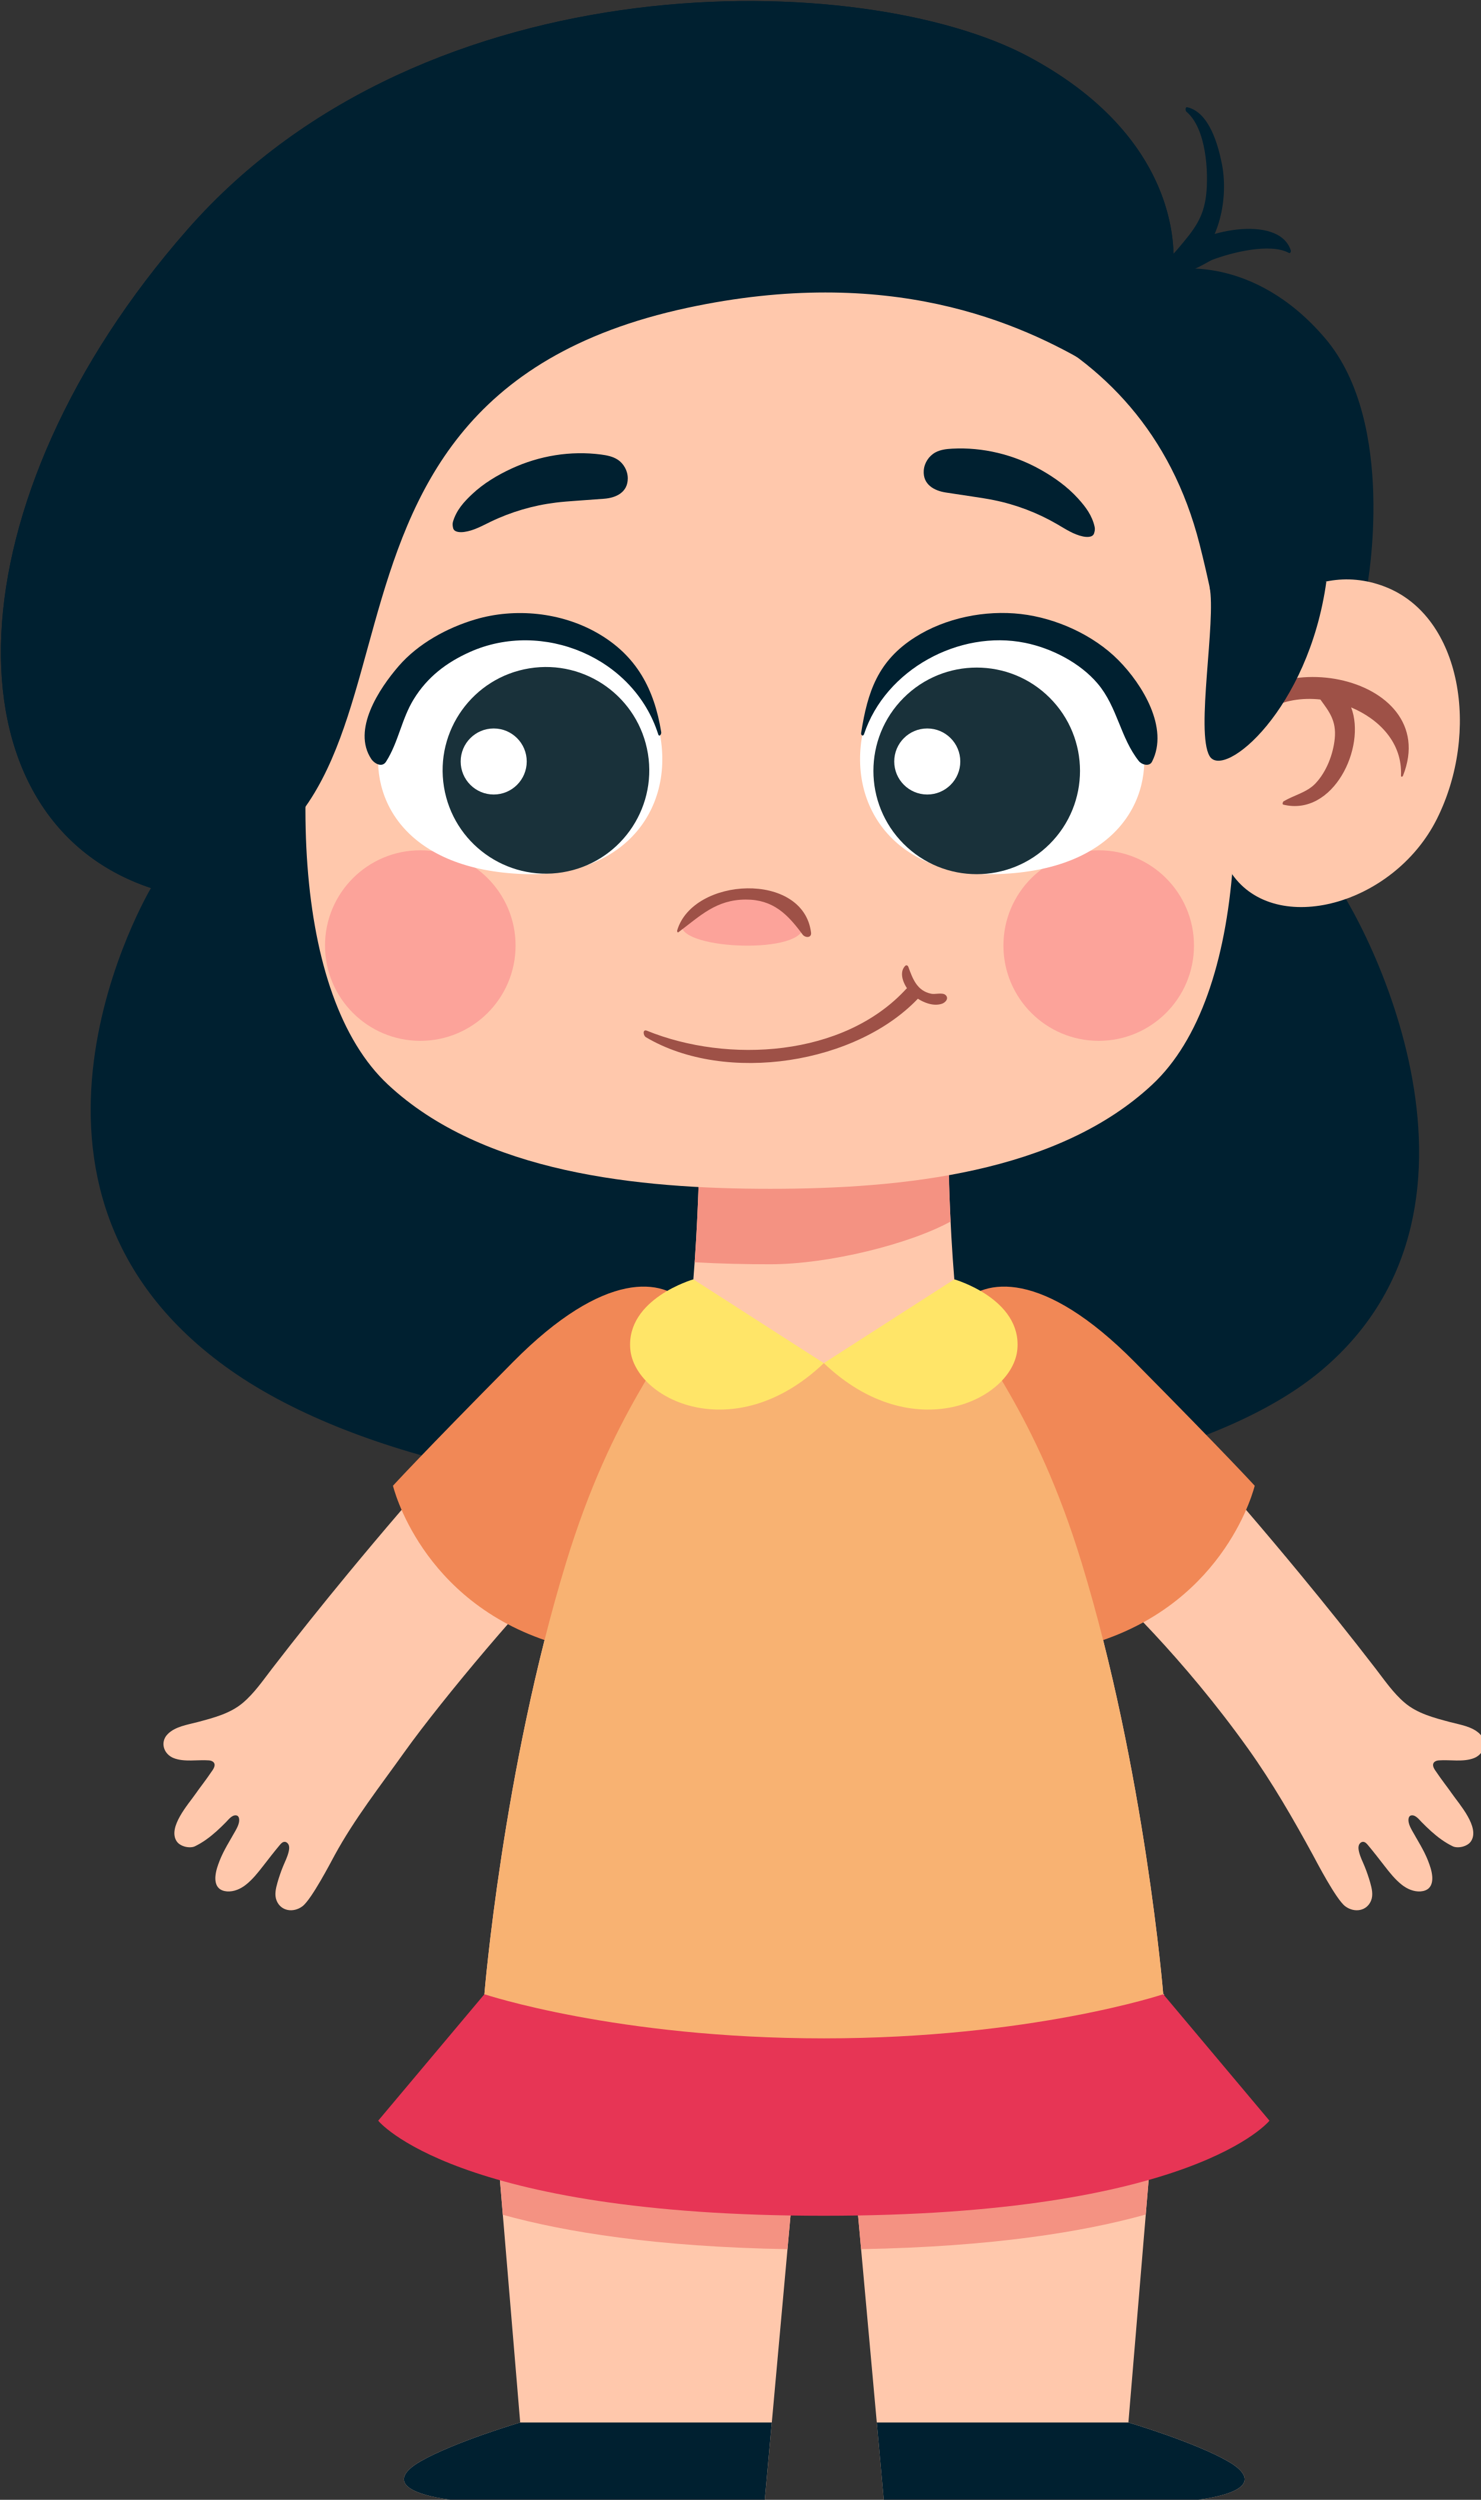
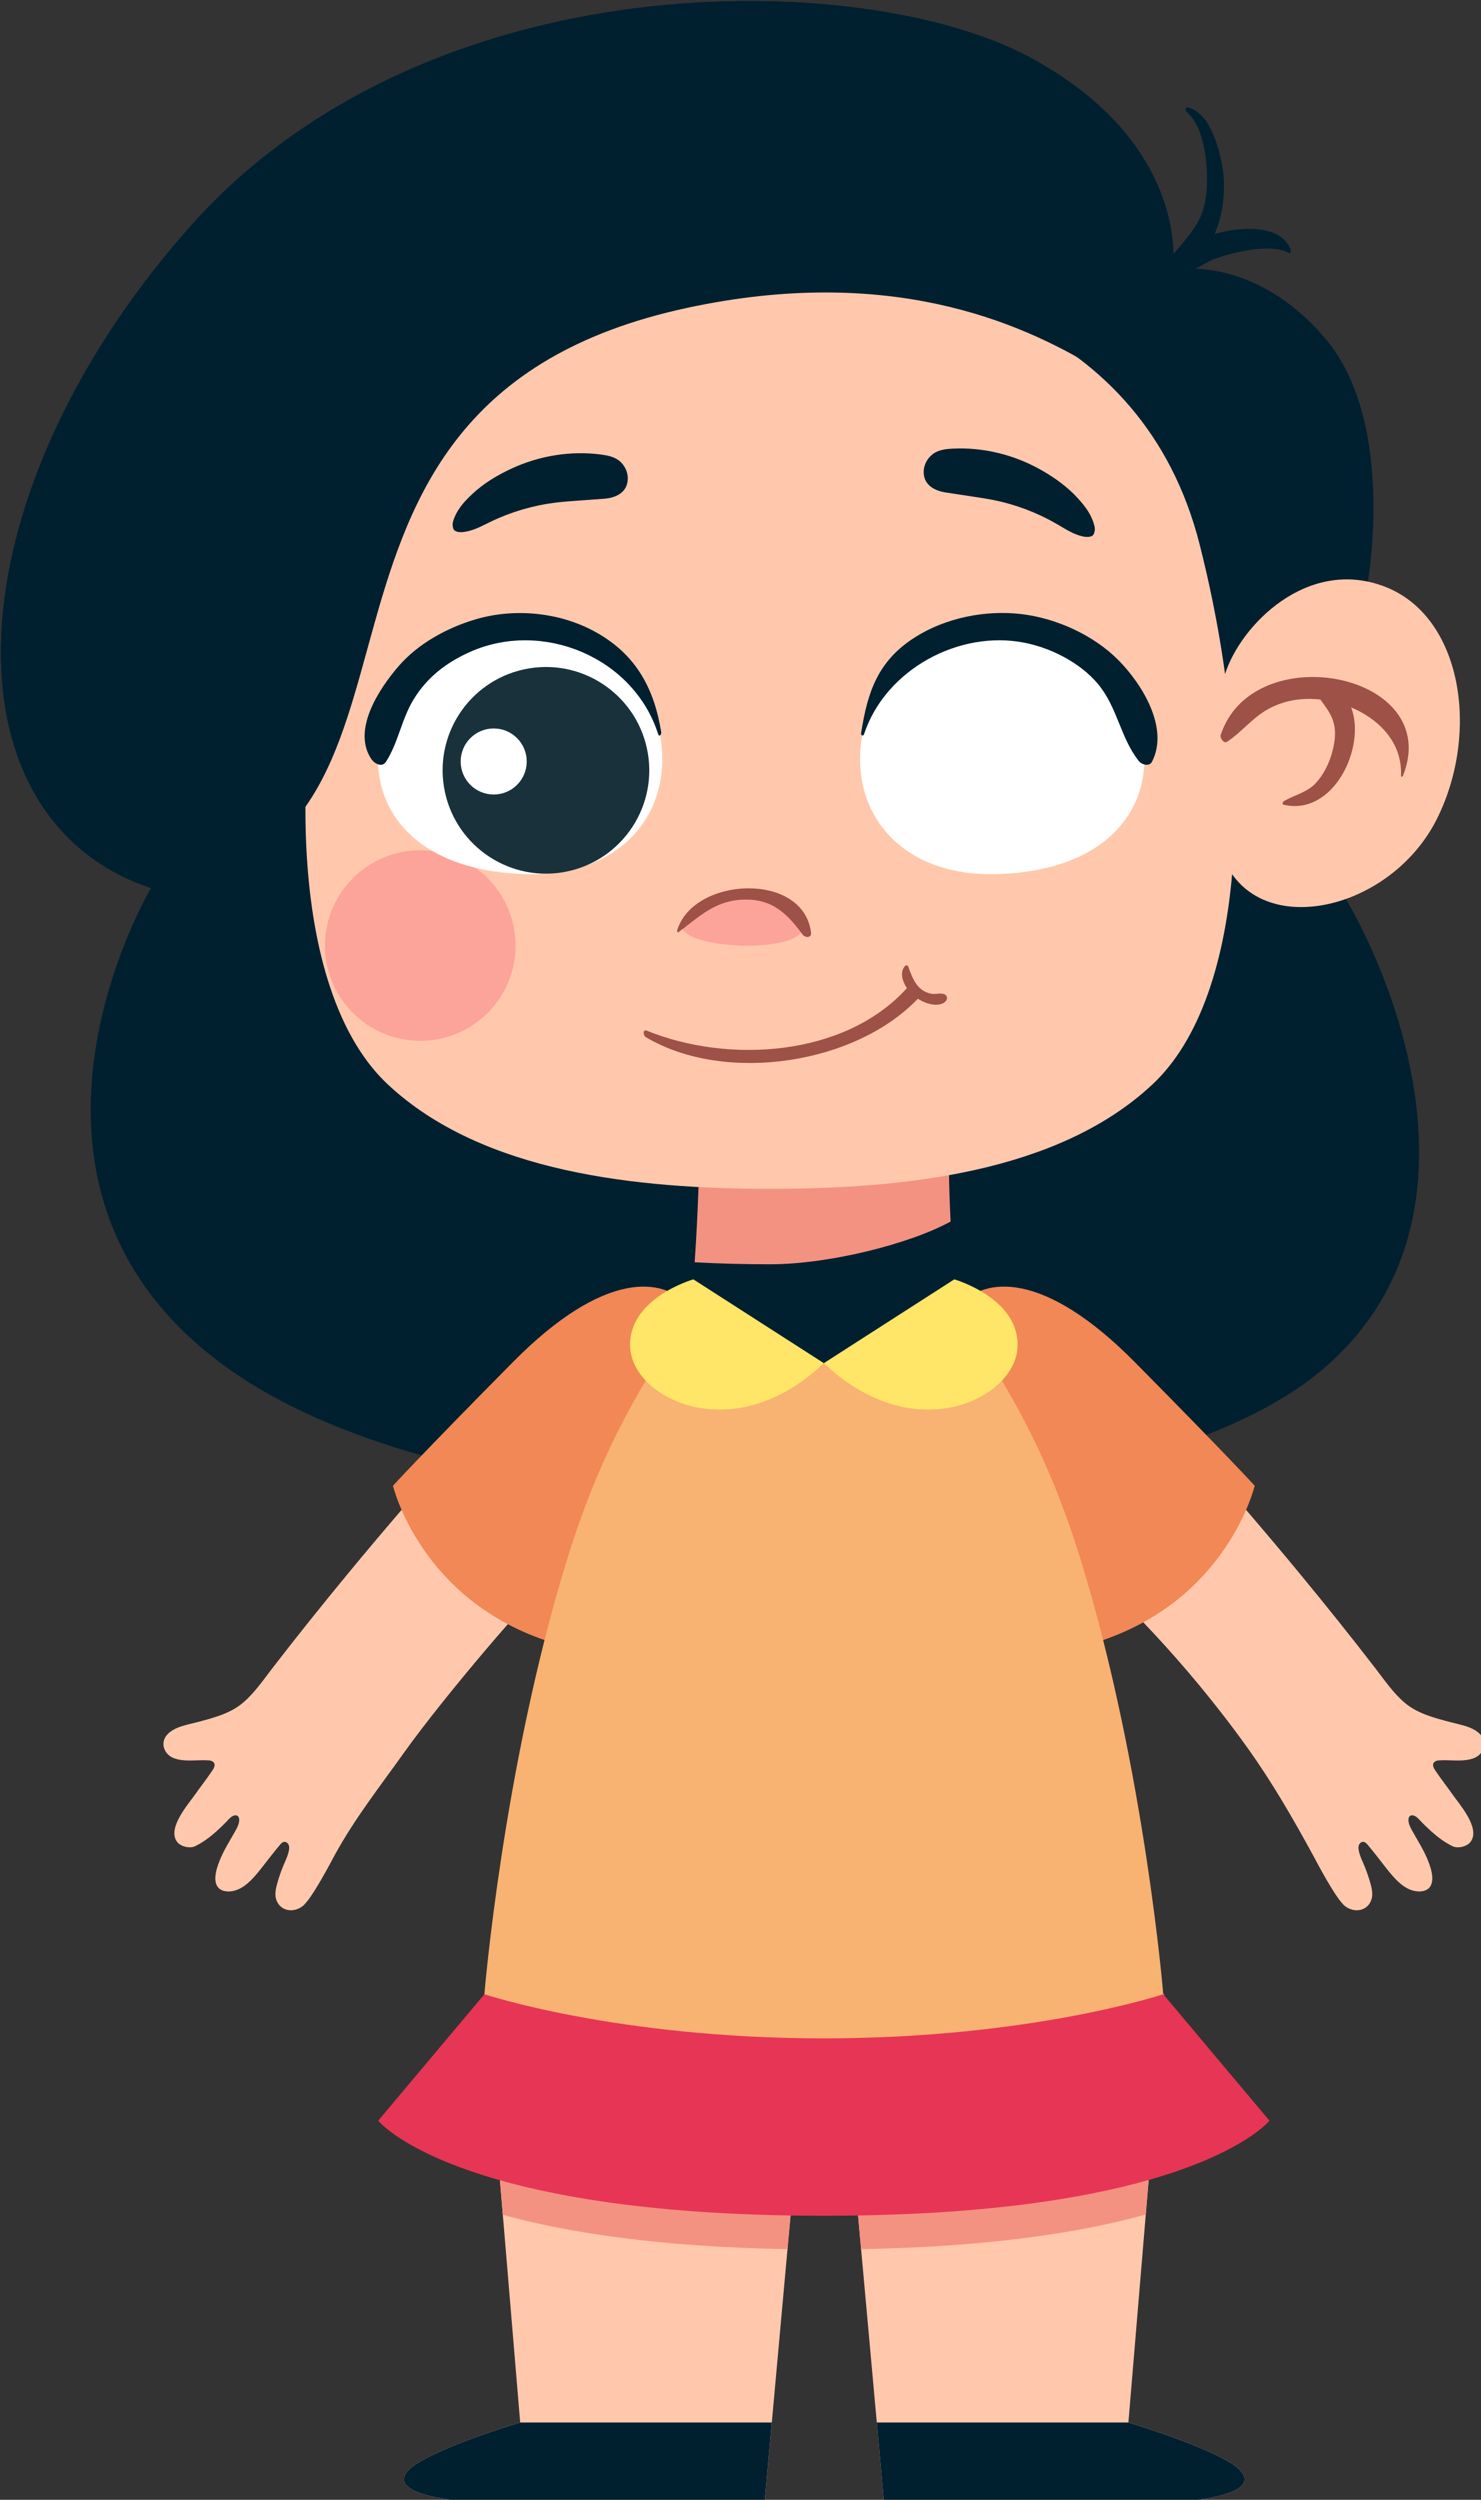
<svg xmlns="http://www.w3.org/2000/svg" xmlns:ns1="http://www.inkscape.org/namespaces/inkscape" xmlns:ns2="http://sodipodi.sourceforge.net/DTD/sodipodi-0.dtd" xmlns:xlink="http://www.w3.org/1999/xlink" width="28.508mm" height="48.118mm" viewBox="0 0 28.508 48.118" version="1.1" id="svg1" ns1:version="1.4.2 (f4327f4, 2025-05-13)" ns2:docname="girl16.svg">
  <rect x="0" y="0" width="28.508" height="48.118" fill="#333333" stroke="none" />
  <ns2:namedview id="namedview1" pagecolor="#ffffff" bordercolor="#000000" borderopacity="0.25" ns1:showpageshadow="2" ns1:pageopacity="0.0" ns1:pagecheckerboard="0" ns1:deskcolor="#d1d1d1" ns1:document-units="mm" ns1:zoom="1.2275954" ns1:cx="124.6339" ns1:cy="-21.179617" ns1:window-width="2880" ns1:window-height="1676" ns1:window-x="-12" ns1:window-y="-12" ns1:window-maximized="1" ns1:current-layer="layer1" />
  <defs id="defs1">
    <clipPath id="SVGID_00000119818789281150872890000010399472127891452846_">
      <use xlink:href="#SVGID_1_" style="overflow:visible" id="use374" />
    </clipPath>
    <path id="SVGID_1_" d="m 372.545,399.307 c 0,0 -1.283,0 -3.26,0 -6.713,0 -19.791,0 -19.801,0 0,0.838 4.299,47.073 4.58,51.589 0.954,15.214 4.023,46.87 4.105,48.206 0,0 1.713,0.708 5.477,0 l 3.053,-47.784 3.107,-36.587 c 0,0 0.585,-1.01 1.11,-1.054 0.524,0.044 0.994,1.159 0.994,1.159 l 3.633,36.588 2.381,47.703 c 4.615,0.856 6.041,-0.025 6.041,-0.025 0.084,-1.336 2.072,-29.132 3.002,-48.613 1.178,-24.746 5.303,-50.712 5.303,-51.182 -0.01,0 -13.012,0 -19.725,0 z" />
  </defs>
  <g ns1:label="图层 1" ns1:groupmode="layer" id="layer1" transform="translate(-72.124,-154.323)">
    <g id="XMLID_236_" transform="matrix(0.265,0,0,0.265,61.066,142.381)">
      <path id="XMLID_479_" style="fill:#ffc8ac" d="m 91.659,139.838 c -2.894,-1.26 -7.893,0.395 -16.976,10.578 -2.618,2.935 -5.181,5.92 -7.684,8.954 -1.87,2.266 -3.707,4.559 -5.5,6.886 -0.658,0.855 -1.282,1.772 -2.109,2.479 -0.931,0.797 -2.148,1.104 -3.305,1.414 -0.726,0.194 -1.628,0.316 -2.178,0.877 -0.573,0.584 -0.292,1.452 0.434,1.739 0.78,0.308 1.746,0.104 2.566,0.167 0.138,0.01 0.273,0.056 0.358,0.165 0.129,0.166 -0.006,0.414 -0.091,0.54 -0.549,0.813 -0.892,1.222 -1.22,1.697 -0.534,0.773 -2.063,2.46 -1.393,3.475 0.263,0.398 0.972,0.534 1.328,0.362 0.575,-0.278 1.09,-0.664 1.564,-1.089 0.239,-0.214 0.468,-0.439 0.693,-0.667 0.182,-0.185 0.431,-0.524 0.73,-0.49 0.252,0.03 0.246,0.343 0.207,0.526 -0.045,0.21 -0.148,0.406 -0.252,0.593 -0.394,0.709 -0.851,1.41 -1.146,2.165 -0.144,0.367 -0.275,0.744 -0.309,1.136 -0.026,0.306 0.02,0.643 0.237,0.86 0.157,0.157 0.384,0.228 0.606,0.244 0.496,0.036 0.984,-0.179 1.374,-0.488 0.487,-0.387 0.874,-0.878 1.254,-1.367 0.396,-0.51 0.791,-1.023 1.207,-1.518 0.089,-0.106 0.195,-0.219 0.333,-0.227 0.149,-0.009 0.28,0.118 0.324,0.261 0.043,0.143 0.019,0.298 -0.013,0.444 -0.088,0.393 -0.265,0.719 -0.414,1.087 -0.154,0.381 -0.288,0.771 -0.401,1.166 -0.123,0.429 -0.231,0.9 -0.062,1.313 0.311,0.759 1.202,0.906 1.871,0.413 0.661,-0.487 2.105,-3.274 2.34,-3.705 1.444,-2.65 3.313,-5.031 5.065,-7.488 2.765,-3.876 9.23,-11.541 11.752,-13.778 z" />
      <path id="XMLID_470_" style="fill:#002030" d="m 137.803,107.909 c 2.674,2.858 14.385,24.528 -0.092,36.7 -14.477,12.172 -60.398,13.187 -79.209,0 -18.811,-13.186 -5.809,-35.04 -5.809,-35.04 -15.215,-5.071 -14.662,-28.124 2.674,-47.857 17.336,-19.733 49.148,-18.903 61.057,-12.541 11.909,6.363 10.499,15.485 10.499,15.485 0,0 5.809,-1.192 11.065,4.986 5.256,6.178 3.043,18.036 3.043,18.036 z" />
-       <path id="XMLID_480_" style="fill:#ffc8ac" d="m 120.292,158.563 c -3.988,-13.05 -8.881,-16.222 -9.244,-20.572 -0.338,-4.064 -0.434,-8.61 -0.434,-8.61 H 92.526 c 0,0 -0.095,4.545 -0.434,8.61 -0.362,4.35 -5.256,7.521 -9.244,20.572 -4.599,15.051 -5.935,31.356 -5.935,31.356 0,0 9.62,3.206 24.656,3.206 15.036,0 24.656,-3.206 24.656,-3.206 0,0 -1.334,-16.306 -5.933,-31.356 z" />
      <path id="XMLID_440_" style="fill:#f49282" d="M 110.671,129.381 H 92.526 c 0,0 -0.078,3.674 -0.339,7.369 1.857,0.105 3.698,0.146 5.482,0.146 4.266,0 10.126,-1.47 13.108,-3.103 -0.163,-3.34 -0.106,-4.412 -0.106,-4.412 z" />
      <path id="XMLID_477_" style="fill:#ffc8ac" d="m 76.914,189.919 2.6,31.106 c 0,0 -4.796,1.415 -7.255,2.831 -2.459,1.415 -1.858,3.145 9.084,3.145 10.942,0 15.907,0 15.907,0 l 3.356,-37.082 z" />
      <path id="XMLID_488_" style="fill:#ffc8ac" d="m 126.292,189.919 -2.599,31.106 c 0,0 4.795,1.415 7.255,2.831 2.459,1.415 1.858,3.145 -9.084,3.145 -10.942,0 -15.906,0 -15.906,0 l -3.356,-37.082 z" />
      <path id="XMLID_363_" style="fill:#f49282" d="M 100.383,192.37 H 77.119 l 1.133,13.568 c 4.521,1.253 11.136,2.329 20.677,2.498 z" />
      <path id="XMLID_368_" style="fill:#f49282" d="m 102.823,192.37 1.454,16.064 c 9.554,-0.174 16.166,-1.257 20.678,-2.516 l 1.132,-13.548 z" />
      <path id="XMLID_503_" style="fill:#002030" d="m 105.957,227.001 c 0,0 4.964,0 15.906,0 10.942,0 11.543,-1.73 9.084,-3.145 -2.46,-1.415 -7.255,-2.831 -7.255,-2.831 h -18.276 z" />
      <path id="XMLID_509_" style="fill:#002030" d="m 79.514,221.025 c 0,0 -4.796,1.415 -7.255,2.831 -2.459,1.415 -1.858,3.145 9.084,3.145 10.942,0 15.906,0 15.906,0 l 0.541,-5.976 z" />
      <path id="XMLID_560_" style="fill:#f18856" d="m 91.662,139.846 c -1.723,-1.948 -5.985,-2.608 -12.674,4.153 -6.689,6.761 -8.715,8.983 -8.715,8.983 0,0 1.986,8.408 11.573,11.395 z" />
      <path id="XMLID_561_" style="fill:#ffc8ac" d="m 111.482,139.838 c 2.894,-1.26 7.893,0.395 16.976,10.578 2.618,2.935 5.181,5.92 7.684,8.954 1.87,2.266 3.708,4.559 5.5,6.886 0.658,0.855 1.282,1.772 2.109,2.479 0.931,0.797 2.148,1.104 3.305,1.414 0.725,0.194 1.627,0.316 2.178,0.877 0.573,0.584 0.291,1.452 -0.434,1.739 -0.78,0.308 -1.746,0.104 -2.566,0.167 -0.138,0.01 -0.273,0.056 -0.358,0.165 -0.129,0.166 0.005,0.414 0.09,0.54 0.549,0.813 0.892,1.222 1.22,1.697 0.534,0.773 2.063,2.46 1.392,3.475 -0.263,0.398 -0.972,0.534 -1.328,0.362 -0.575,-0.278 -1.09,-0.664 -1.564,-1.089 -0.239,-0.214 -0.468,-0.439 -0.693,-0.667 -0.182,-0.185 -0.431,-0.524 -0.73,-0.49 -0.252,0.03 -0.246,0.343 -0.207,0.526 0.045,0.21 0.148,0.406 0.252,0.593 0.393,0.709 0.851,1.41 1.146,2.165 0.143,0.367 0.275,0.744 0.309,1.136 0.026,0.306 -0.02,0.643 -0.237,0.86 -0.157,0.157 -0.384,0.228 -0.605,0.244 -0.496,0.036 -0.984,-0.179 -1.374,-0.488 -0.487,-0.387 -0.875,-0.878 -1.254,-1.367 -0.396,-0.51 -0.791,-1.023 -1.207,-1.518 -0.089,-0.106 -0.195,-0.219 -0.333,-0.227 -0.149,-0.009 -0.28,0.118 -0.324,0.261 -0.044,0.143 -0.02,0.298 0.013,0.444 0.088,0.393 0.266,0.719 0.414,1.087 0.154,0.381 0.288,0.771 0.401,1.166 0.123,0.429 0.231,0.9 0.063,1.313 -0.311,0.759 -1.202,0.906 -1.871,0.413 -0.662,-0.487 -2.106,-3.274 -2.34,-3.705 -1.444,-2.65 -2.968,-5.292 -4.722,-7.748 -4.675,-6.544 -9.574,-11.28 -12.096,-13.517 z" />
      <path id="XMLID_559_" style="fill:#f18856" d="m 111.479,139.846 c 1.723,-1.948 5.985,-2.608 12.674,4.153 6.69,6.761 8.715,8.983 8.715,8.983 0,0 -1.986,8.408 -11.573,11.395 z" />
      <path id="XMLID_401_" style="fill:#ffc8ac" d="m 97.669,131.415 c 9.635,0 20.877,-1.147 27.759,-7.571 6.882,-6.423 7.57,-22.941 3.441,-39.229 -4.129,-16.289 -19.959,-19.959 -31.2,-19.959 -11.241,0 -27.071,3.67 -31.2,19.959 -4.129,16.288 -3.441,32.806 3.441,39.229 6.883,6.424 18.124,7.571 27.759,7.571 z" />
      <path id="XMLID_570_" style="fill:#002030" d="m 121.192,71.713 5.753,-7.269 c 0.004,-0.041 0.007,-0.089 0.011,-0.142 l -0.004,-1.242 c -0.181,-2.895 -1.666,-9.155 -10.528,-13.89 -11.908,-6.362 -43.721,-7.192 -61.057,12.541 -17.335,19.733 -17.889,42.786 -2.674,47.857 24.098,-2.253 6.253,-35.119 38.969,-42.146 14.619,-3.139 24.103,1.022 29.53,4.291 z" />
      <path id="XMLID_436_" style="fill:#fca39a" d="m 65.337,113.746 c 0,-3.822 3.099,-6.921 6.921,-6.921 3.822,0 6.921,3.099 6.921,6.921 0,3.822 -3.099,6.921 -6.921,6.921 -3.822,-0.001 -6.921,-3.099 -6.921,-6.921 z" />
-       <path id="XMLID_461_" style="fill:#fca39a" d="m 114.615,113.746 c 0,-3.822 3.099,-6.921 6.921,-6.921 3.822,0 6.921,3.099 6.921,6.921 0,3.822 -3.099,6.921 -6.921,6.921 -3.822,-0.001 -6.921,-3.099 -6.921,-6.921 z" />
      <path id="XMLID_517_" style="fill:#fca39a" d="m 96.013,110.046 c -2.517,-0.085 -4.791,1.512 -4.776,2.26 0.035,1.749 8.953,2.105 8.857,0 -0.053,-1.175 -1.921,-2.186 -4.081,-2.26 z" />
      <g id="XMLID_426_">
        <path id="XMLID_521_" style="fill:#9e5147" d="m 91.009,112.777 c 1.582,-1.185 2.731,-2.364 4.888,-2.372 1.985,-0.007 3.042,1.06 4.127,2.537 0.187,0.254 0.667,0.264 0.618,-0.134 -0.548,-4.474 -8.572,-4.057 -9.725,-0.16 -0.015,0.05 0.017,0.186 0.092,0.129 z" />
      </g>
      <g id="XMLID_427_">
        <path id="XMLID_437_" style="fill:#9e5147" d="m 88.647,120.404 c 5.796,3.442 15.386,1.957 19.896,-2.947 0.482,-0.524 -0.562,-1.027 -0.989,-0.562 -4.538,4.951 -12.954,5.429 -18.836,3.036 -0.326,-0.132 -0.277,0.351 -0.071,0.473 z" />
      </g>
      <g id="XMLID_428_">
        <path id="XMLID_438_" style="fill:#9e5147" d="m 107.48,115.222 c -0.563,0.576 0.015,1.611 0.477,2.042 0.532,0.496 1.46,0.963 2.2,0.706 0.253,-0.088 0.524,-0.394 0.247,-0.639 -0.219,-0.193 -0.751,-0.025 -1.035,-0.085 -1.036,-0.217 -1.339,-1.077 -1.662,-1.955 -0.037,-0.103 -0.147,-0.151 -0.227,-0.069 z" />
      </g>
      <g id="XMLID_434_">
        <path id="XMLID_431_" style="fill:#ffffff" d="m 114.27,90.585 c -3.328,-0.011 -8.228,1.991 -9.643,6.774 -1.722,5.819 1.848,11.47 9.643,11.194 8.364,-0.296 11.323,-5.266 10.427,-9.879 -0.96,-4.941 -4.591,-8.07 -10.427,-8.089 z" />
        <g id="XMLID_429_">
          <path id="XMLID_476_" style="fill:#002030" d="m 104.493,98.385 c 1.555,-4.692 6.913,-7.591 11.686,-6.629 1.932,0.389 4.013,1.453 5.293,2.976 1.43,1.702 1.632,3.913 2.975,5.609 0.212,0.269 0.768,0.431 0.963,0.049 1.248,-2.438 -0.699,-5.615 -2.44,-7.372 -1.814,-1.833 -4.531,-3.058 -7.08,-3.353 -2.601,-0.301 -5.485,0.278 -7.706,1.694 -2.672,1.704 -3.437,3.928 -3.904,6.948 -0.028,0.17 0.148,0.274 0.213,0.078 z" />
        </g>
-         <circle id="XMLID_430_" transform="matrix(0.707,-0.707,0.707,0.707,-38.45,109.288)" style="fill:#19313a" cx="112.698" cy="101.057" r="7.505" />
        <path id="XMLID_432_" style="fill:#ffffff" d="m 106.684,100.376 c 0,-1.325 1.074,-2.399 2.399,-2.399 1.325,0 2.399,1.074 2.399,2.399 0,1.325 -1.074,2.399 -2.399,2.399 -1.326,-0.001 -2.399,-1.075 -2.399,-2.399 z" />
      </g>
      <g id="XMLID_443_">
        <path id="XMLID_469_" style="fill:#ffffff" d="m 79.769,90.585 c 3.328,-0.011 8.228,1.991 9.644,6.774 1.722,5.819 -1.849,11.47 -9.644,11.194 -8.364,-0.296 -11.323,-5.266 -10.427,-9.879 0.96,-4.941 4.592,-8.07 10.427,-8.089 z" />
        <g id="XMLID_451_">
          <path id="XMLID_516_" style="fill:#002030" d="m 89.759,98.248 c -0.503,-3.125 -1.787,-5.566 -4.626,-7.196 -2.639,-1.515 -5.991,-1.856 -8.891,-0.992 -2.049,0.61 -4.146,1.757 -5.557,3.389 -1.425,1.649 -3.39,4.627 -1.992,6.739 0.227,0.343 0.788,0.656 1.077,0.202 0.903,-1.416 1.125,-3.1 2.013,-4.541 0.988,-1.606 2.372,-2.665 4.084,-3.43 5.258,-2.348 11.887,0.375 13.672,5.979 0.073,0.229 0.244,0 0.22,-0.15 z" />
        </g>
        <circle id="XMLID_450_" transform="matrix(0.987,-0.161,0.161,0.987,-15.17,14.371)" style="fill:#19313a" cx="81.342" cy="101.057" r="7.505" />
        <path id="XMLID_444_" style="fill:#ffffff" d="m 79.989,100.376 c 0,-1.325 -1.074,-2.399 -2.399,-2.399 -1.325,0 -2.399,1.074 -2.399,2.399 0,1.325 1.074,2.399 2.399,2.399 1.325,0 2.399,-1.075 2.399,-2.399 z" />
      </g>
      <g id="XMLID_458_">
        <path id="XMLID_459_" style="fill:#002030" d="m 121.192,83.826 c 0.055,-0.16 0.086,-0.318 0.051,-0.483 -0.184,-0.841 -0.653,-1.461 -1.225,-2.09 -0.77,-0.847 -1.725,-1.525 -2.719,-2.082 -1.937,-1.086 -4.181,-1.637 -6.402,-1.518 -0.419,0.022 -0.849,0.071 -1.218,0.27 -0.479,0.258 -0.811,0.77 -0.851,1.313 -0.074,1.003 0.73,1.471 1.614,1.604 0.668,0.101 1.336,0.202 2.004,0.303 0.489,0.074 0.979,0.148 1.464,0.246 1.624,0.328 3.193,0.925 4.624,1.76 0.592,0.345 1.178,0.738 1.848,0.879 0.235,0.051 0.696,0.098 0.81,-0.202 z" />
      </g>
      <g id="XMLID_467_">
        <path id="XMLID_468_" style="fill:#002030" d="m 74.646,83.439 c -0.042,-0.164 -0.062,-0.325 -0.013,-0.485 0.249,-0.825 0.764,-1.407 1.383,-1.99 0.832,-0.785 1.837,-1.387 2.872,-1.866 2.016,-0.933 4.294,-1.309 6.5,-1.018 0.416,0.055 0.841,0.136 1.194,0.363 0.458,0.294 0.749,0.83 0.747,1.374 -0.003,1.006 -0.842,1.41 -1.732,1.475 -0.674,0.049 -1.348,0.099 -2.021,0.147 -0.494,0.036 -0.988,0.072 -1.479,0.133 -1.645,0.202 -3.255,0.676 -4.747,1.397 -0.617,0.299 -1.23,0.645 -1.91,0.734 -0.24,0.032 -0.703,0.044 -0.794,-0.264 z" />
      </g>
      <g id="XMLID_471_">
        <path id="XMLID_472_" style="fill:#002030" d="m 127.908,53.179 c 1.444,1.206 1.62,4.406 1.433,6.042 -0.194,1.705 -0.914,2.56 -2,3.853 -0.547,0.651 -0.613,0.561 -0.885,1.335 -0.118,0.335 0.387,0.579 0.646,0.491 3.05,-1.038 3.934,-5.153 3.382,-7.933 -0.273,-1.374 -0.916,-3.744 -2.511,-4.114 -0.163,-0.039 -0.147,0.258 -0.065,0.326 z" />
      </g>
      <path id="XMLID_486_" style="fill:#002030" d="m 135.485,63.239 c -0.905,-2.706 -6.792,-1.354 -8.092,0.164 -0.201,0.234 -0.545,0.696 -0.437,1.027 0.364,1.108 2.431,-0.339 2.825,-0.49 1.34,-0.515 4.192,-1.254 5.564,-0.507 0.119,0.064 0.17,-0.104 0.14,-0.194 z" />
      <path id="XMLID_474_" style="fill:#ffc8ac" d="m 130.716,94.024 c 1.111,-3.536 5.978,-8.511 11.602,-6.348 5.623,2.163 6.921,10.599 3.785,16.871 -3.136,6.272 -11.693,8.57 -14.877,4.015 z" />
      <path id="XMLID_464_" style="fill:#9e5147" d="m 130.398,98.446 c -0.069,0.209 0.215,0.657 0.463,0.495 1.061,-0.697 1.817,-1.711 2.924,-2.338 1.198,-0.678 2.52,-0.872 3.852,-0.729 0.621,0.859 1.176,1.52 1.045,2.838 -0.114,1.143 -0.6,2.406 -1.392,3.249 -0.622,0.663 -1.56,0.856 -2.323,1.307 -0.058,0.035 -0.118,0.218 -0.02,0.242 3.616,0.882 6.04,-4.148 4.927,-7.063 2.04,0.861 3.729,2.57 3.62,4.958 -0.005,0.112 0.113,0.087 0.145,0.006 2.974,-7.489 -10.893,-10.127 -13.241,-2.965 z" />
-       <path id="XMLID_460_" style="fill:#002030" d="m 138.074,87.302 c -1.291,9.313 -7.463,14.429 -8.486,12.678 -1.023,-1.751 0.497,-9.832 0,-12.303 l 8.486,-0.375" />
      <path id="XMLID_478_" style="fill:#e73555" d="m 76.914,189.919 -7.714,9.184 c 0,0 5.532,6.906 32.37,6.906 26.838,0 32.37,-6.906 32.37,-6.906 l -7.714,-9.184 z" />
      <path id="XMLID_378_" style="fill:#f8b272" d="m 120.292,158.563 c -3.409,-11.154 -7.477,-15.092 -8.814,-18.717 v 0 c -0.032,0.085 -1.651,4.233 -9.908,4.233 -8.252,0 -9.875,-4.143 -9.909,-4.233 -1.337,3.625 -5.405,7.563 -8.813,18.716 -4.599,15.051 -5.935,31.356 -5.935,31.356 0,0 9.62,3.206 24.656,3.206 15.036,0 24.656,-3.206 24.656,-3.206 0,0 -1.334,-16.305 -5.933,-31.355 z" />
      <path id="XMLID_313_" style="fill:#ffe568" d="m 92.092,137.991 c 0,0 -4.902,1.408 -4.58,5.075 0.322,3.667 7.565,7.2 14.058,1.013 z" />
      <path id="XMLID_562_" style="fill:#ffe568" d="m 111.048,137.991 c 0,0 4.902,1.408 4.58,5.075 -0.322,3.667 -7.565,7.2 -14.058,1.013 z" />
    </g>
  </g>
</svg>